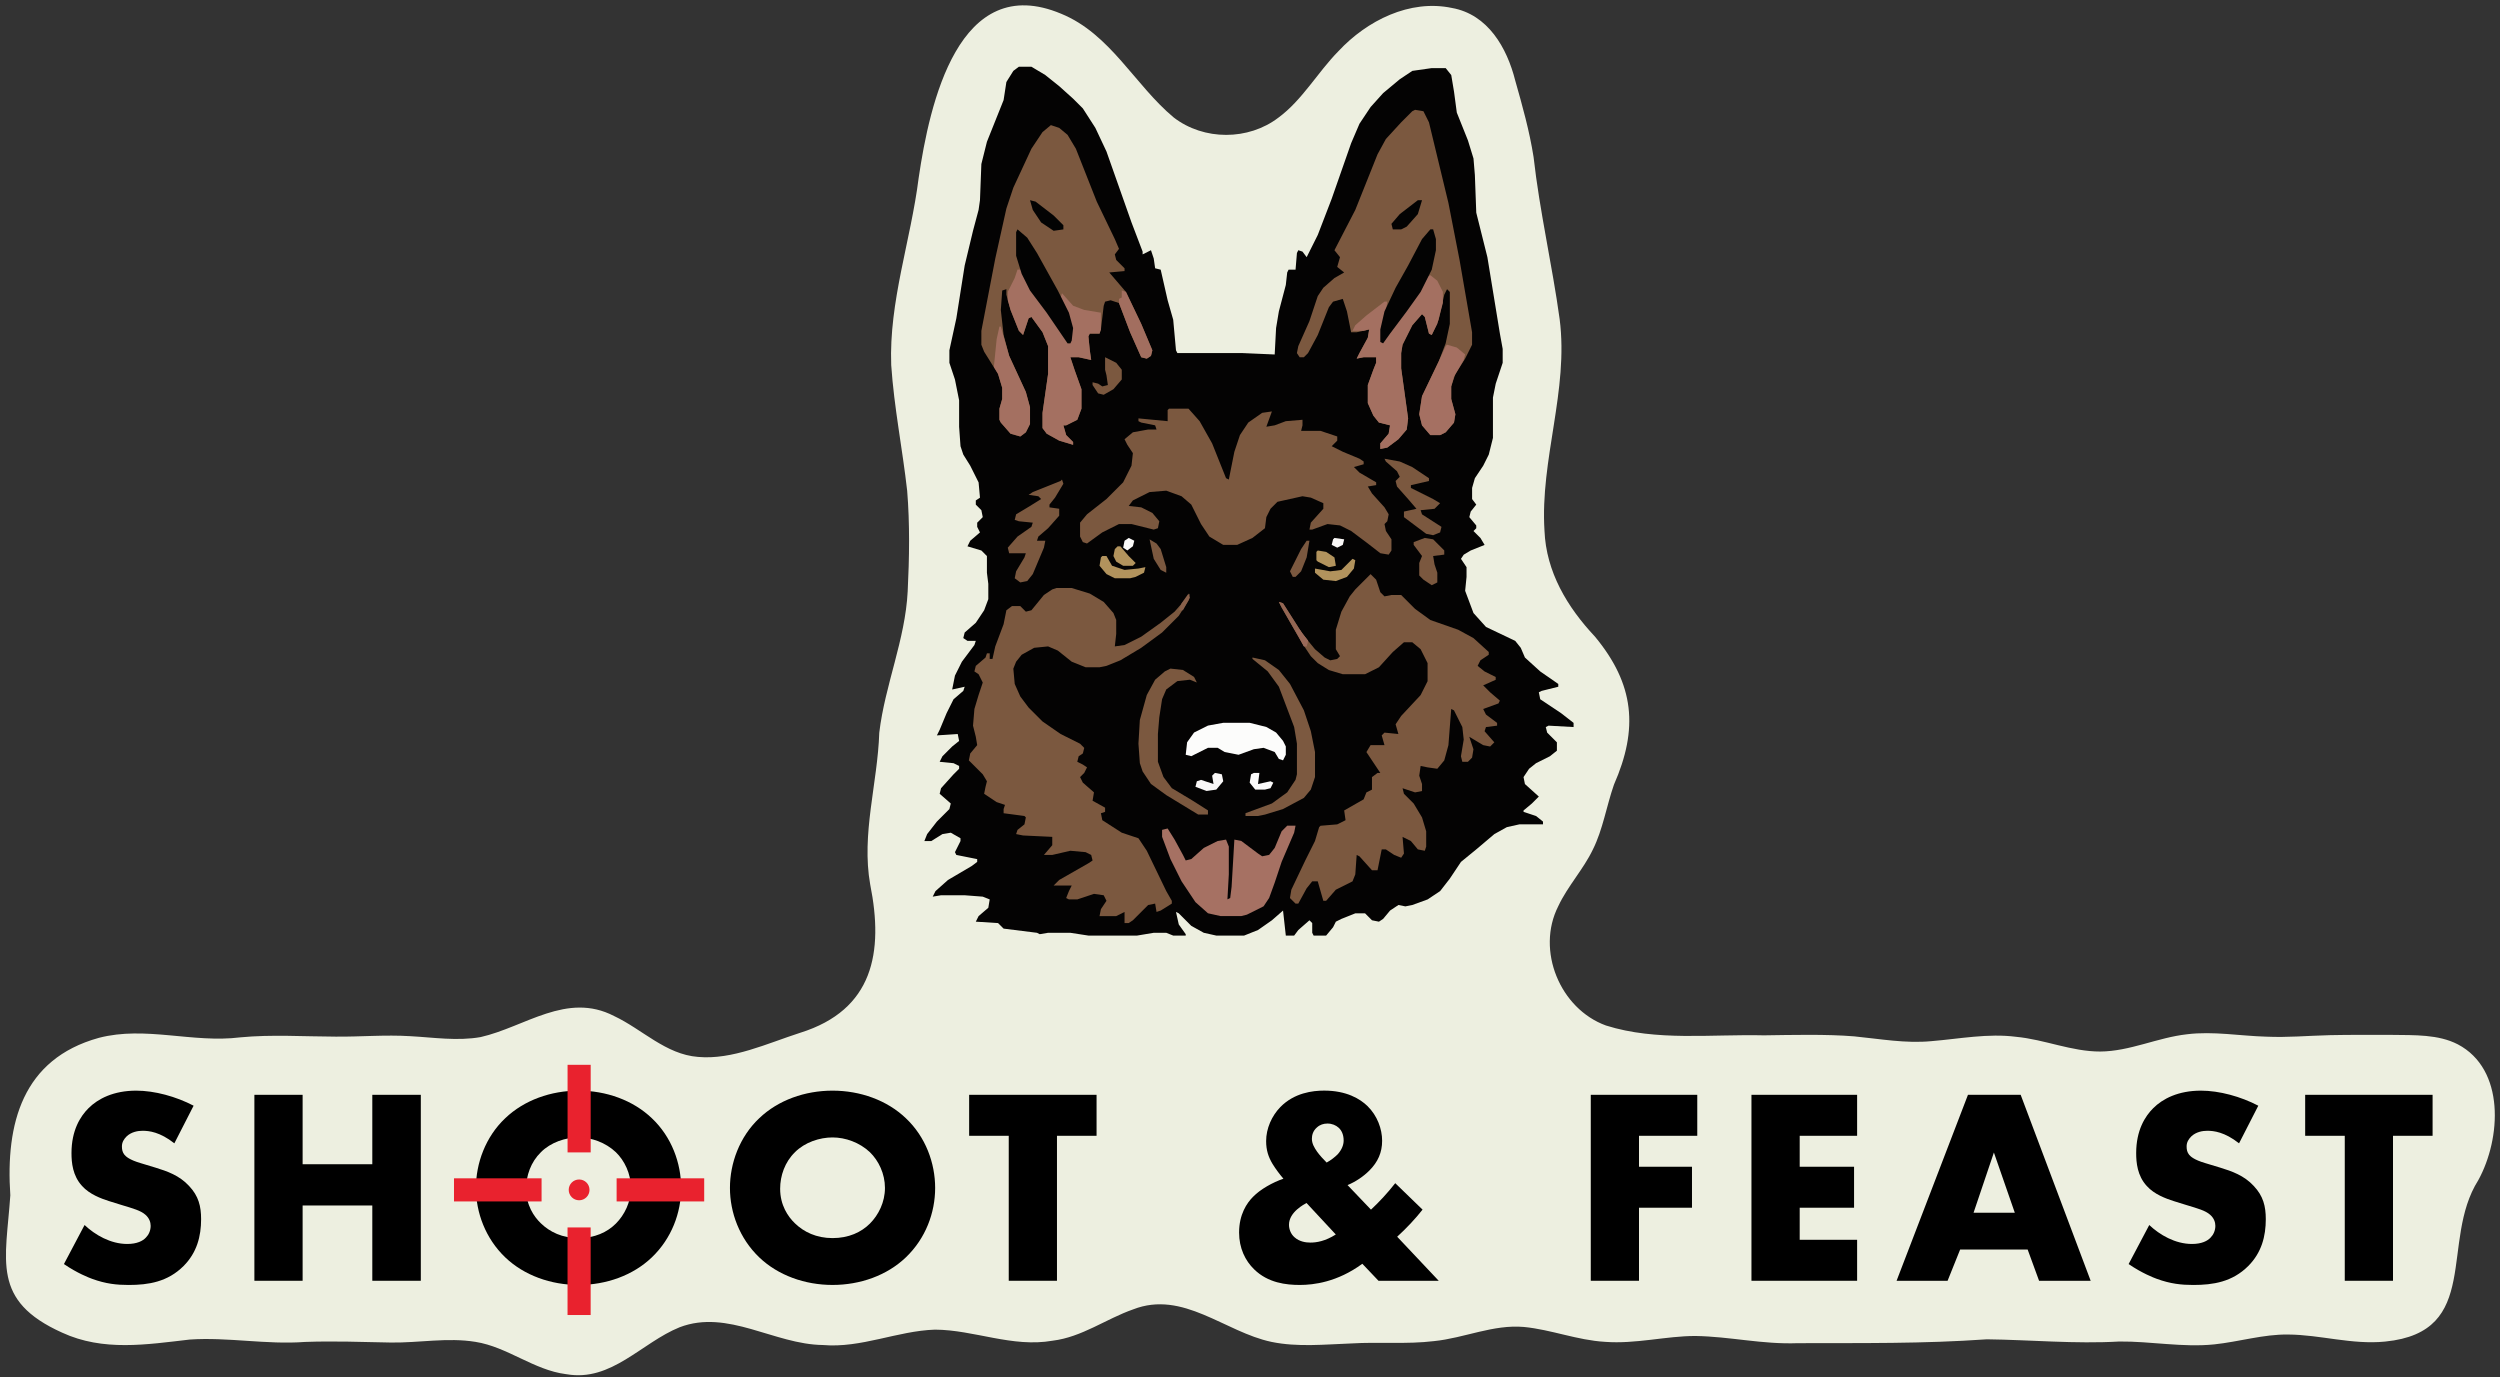
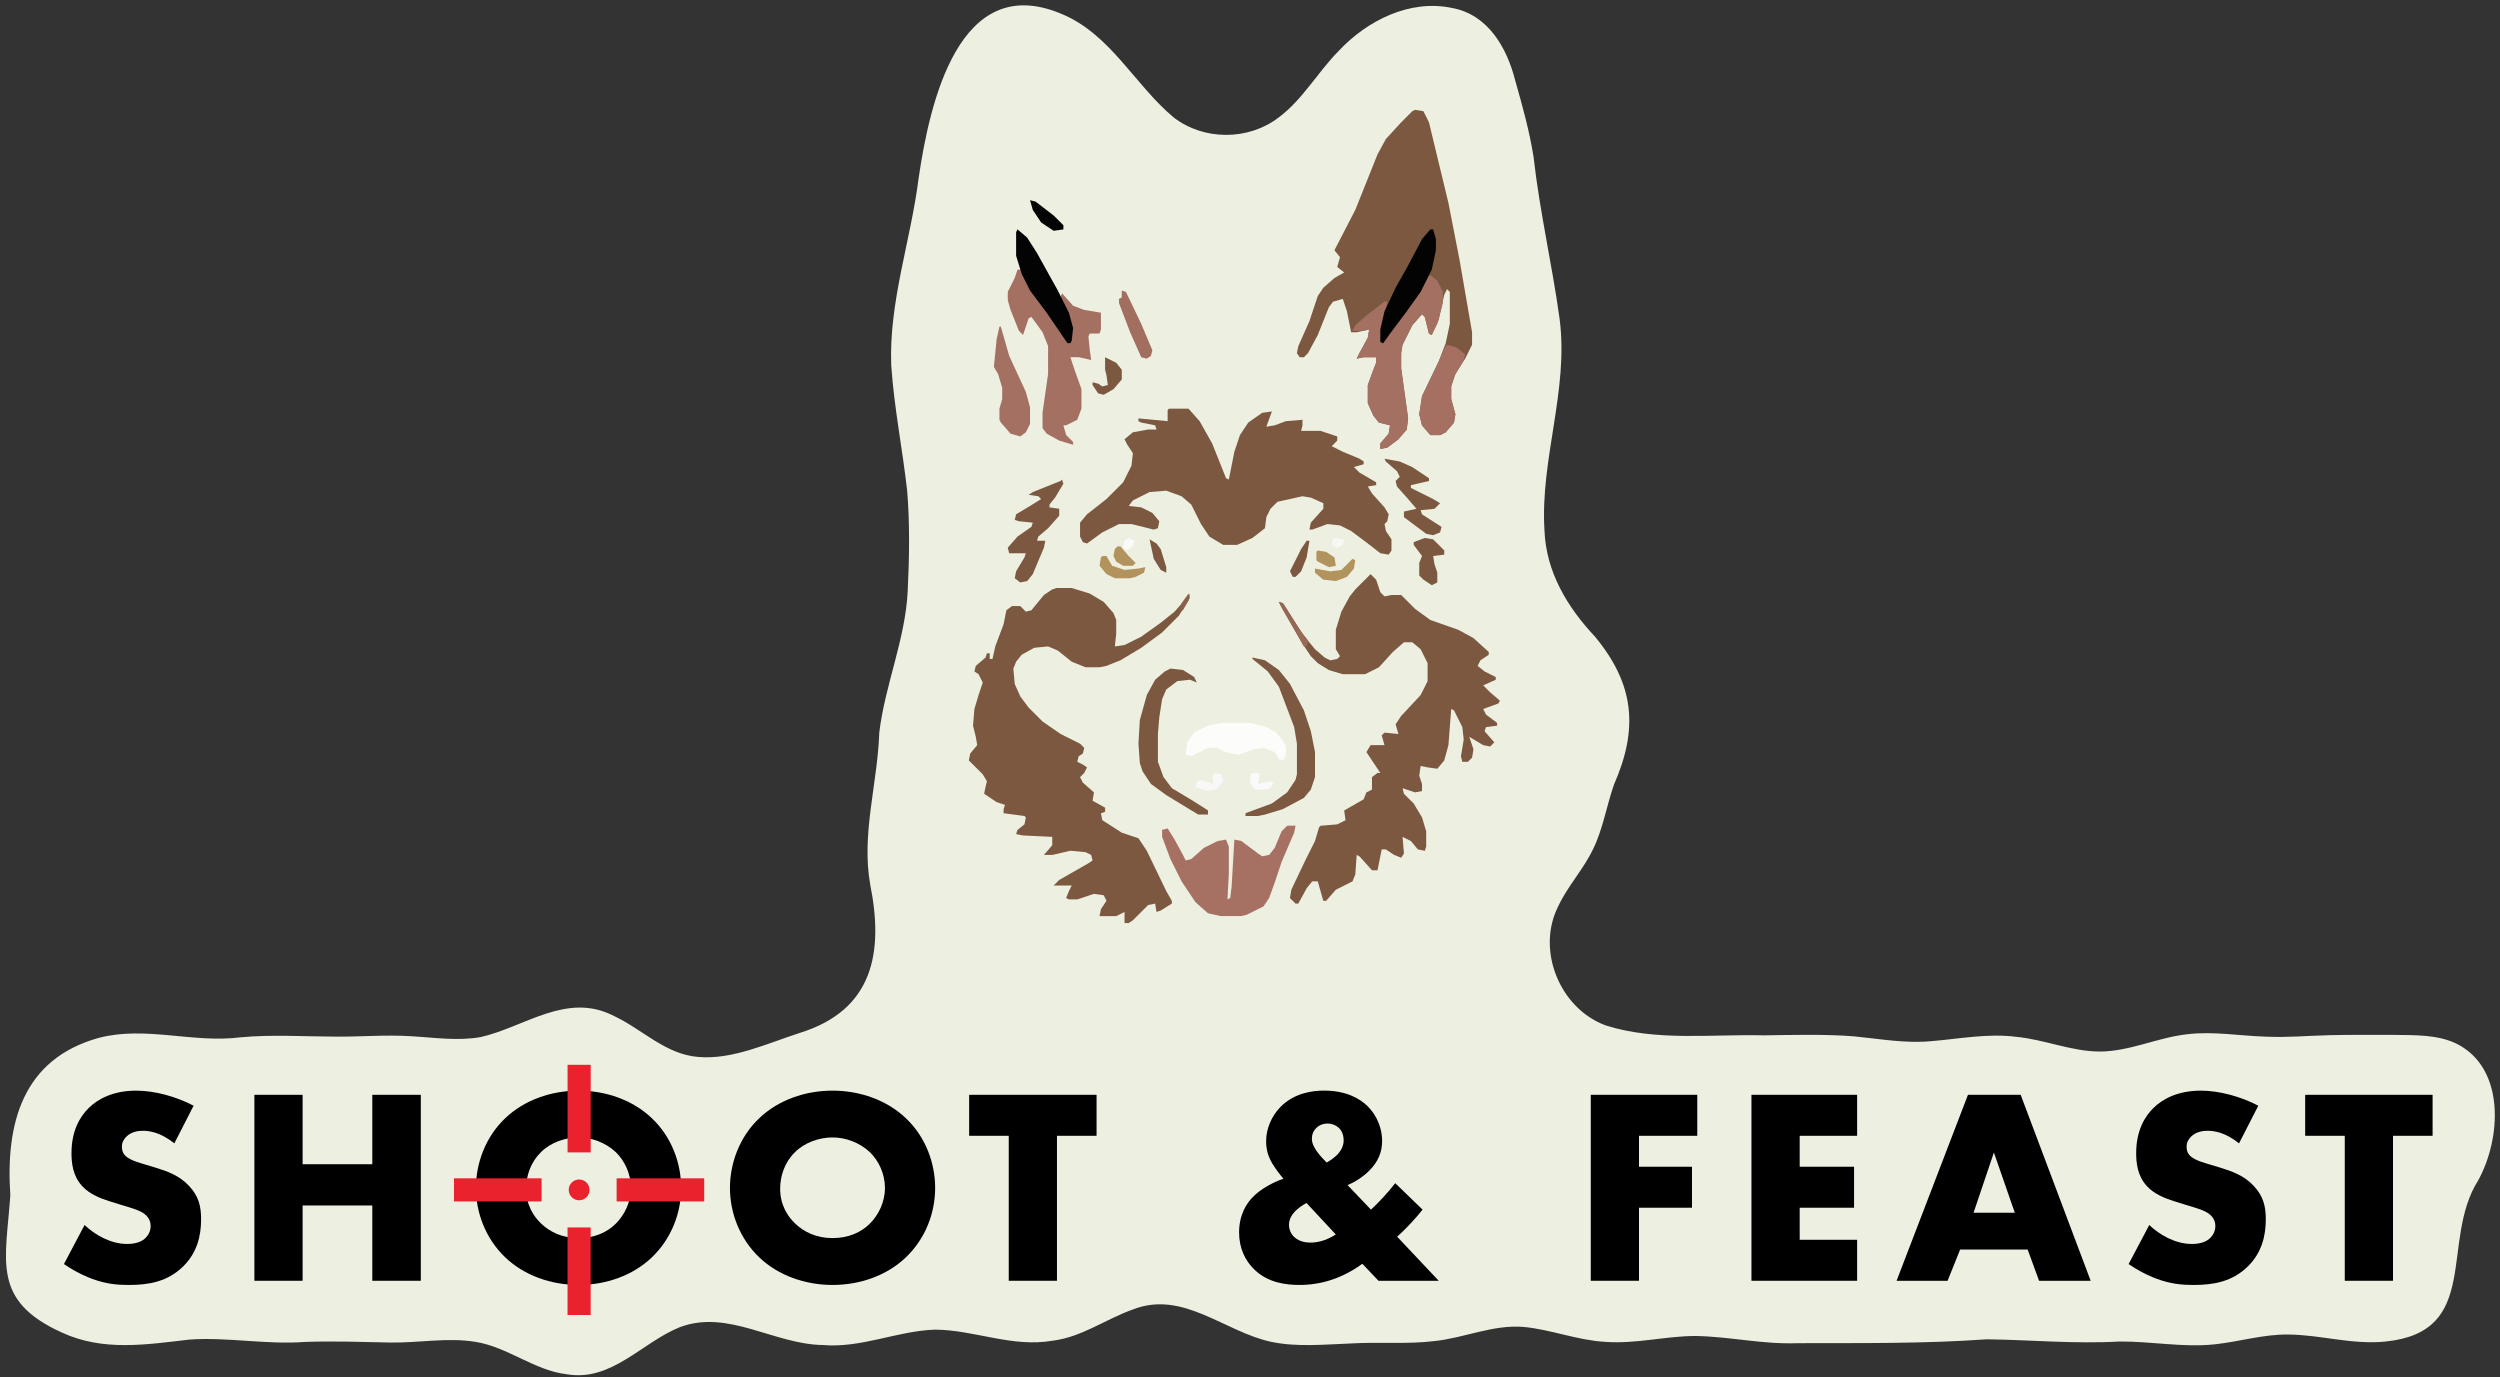
<svg xmlns="http://www.w3.org/2000/svg" width="403" height="222" viewBox="0 0 403 222" fill="none">
  <rect x="0" y="0" width="403" height="222" fill="#333333" stroke="none" />
  <g clip-path="url(#clip0_325_3157)">
    <path d="M91.235 221.513C86.056 220.855 81.788 217.119 76.654 216.31C72.138 215.57 67.578 216.481 63.028 216.417C58.365 216.33 53.869 216.149 49.163 216.32C42.995 216.788 36.701 215.516 30.592 215.935C23.66 216.734 16.654 217.889 10.009 214.819C-1.444 209.66 0.948 203.244 1.664 192.678C0.885 181.142 3.598 170.716 15.938 167.301C23.46 165.343 31.069 168.183 38.718 167.223C43.78 166.736 49.065 167.092 54.098 167.106C58.097 167.145 62.126 166.78 66.141 167.033C69.916 167.238 73.716 167.842 77.472 167.179C84.619 165.557 91.376 159.838 98.99 163.784C103.511 165.908 107.306 169.971 112.524 170.375C118.043 170.877 123.695 168.188 128.995 166.483C140.789 162.79 142.465 153.509 140.278 142.592C138.826 134.417 141.471 126.306 141.739 118.107C142.655 110.415 145.929 103.122 146.319 95.327C146.587 89.954 146.674 84.434 146.236 79.114C145.476 72.347 144.122 65.654 143.664 58.848C143.293 48.603 146.82 38.786 148.087 28.692C149.841 16.742 154.527 -4.737 171.067 2.219C179.003 5.469 182.934 13.717 189.199 18.934C194.051 22.68 201.242 22.676 206.099 18.949C209.928 16.128 212.398 11.661 215.769 8.236C220.354 3.325 227.247 -0.158 234.053 1.284C239.85 2.317 242.924 7.695 244.254 12.981C245.413 17.059 246.553 21.122 247.211 25.306C248.205 34.153 250.207 42.659 251.415 51.438C252.896 62.925 248.249 74.067 248.97 85.53C249.233 92.195 252.648 97.875 257.101 102.615C263.492 110.327 264.13 117.469 260.17 126.486C258.957 129.96 258.387 133.706 256.779 136.926C255.24 140.151 252.702 142.84 251.186 146.09C247.586 153.198 251.464 162.619 258.884 165.313C267.034 167.886 275.959 166.687 284.343 166.897C288.81 166.833 294.452 166.692 298.9 167.062C303.055 167.467 307.167 168.236 311.366 167.832C315.873 167.462 320.457 166.546 325.007 167.135C329.586 167.569 333.937 169.513 338.555 169.508C343.339 169.474 347.816 167.248 352.542 166.726C356.765 166.195 361.116 166.999 365.335 167.111C368.842 167.262 371.692 166.97 375.59 166.868C378.878 166.794 382.259 166.829 385.552 166.824C389.245 166.877 393.035 166.721 396.192 168.344C403.86 172.368 403.193 183.524 399.5 190.247C393.23 200.131 400.133 214.712 384.485 216.261C379.141 216.797 374.031 215.156 368.852 215.126C364.887 215.063 360.906 216.3 356.931 216.715C351.84 217.236 346.735 216.203 341.634 216.252C334.512 216.666 327.389 215.984 320.281 215.896C309.983 216.622 300.127 216.49 289.833 216.52C284.036 216.739 278.897 215.443 273.279 215.36C268.554 215.36 263.682 216.68 258.733 216.305C254.27 216.047 250.056 214.337 245.681 213.908C240.712 213.465 236.05 215.696 231.159 216.188C226.774 216.719 222.244 216.296 217.825 216.564C213.553 216.719 209.173 217.187 204.949 216.31C197.418 214.717 190.705 207.931 182.661 211.073C178.282 212.608 174.389 215.55 169.678 216.12C163.189 217.265 157.046 214.371 150.713 214.337C144.638 214.542 138.816 217.348 132.654 216.817C124.766 216.719 117.332 210.99 109.562 213.952C103.414 216.437 98.557 222.794 91.322 221.523L91.23 221.513H91.235Z" fill="#EDEFE0" />
    <path d="M13.633 197.472C15.294 199.046 17.813 200.527 20.512 200.527C22.085 200.527 23.03 200.034 23.523 199.494C23.971 199.046 24.287 198.368 24.287 197.608C24.287 197.024 24.063 196.352 23.435 195.811C22.67 195.138 21.501 194.822 19.572 194.237L17.55 193.609C16.293 193.204 14.447 192.532 13.233 191.183C11.704 189.521 11.524 187.407 11.524 185.877C11.524 182.194 12.961 179.944 14.266 178.643C15.796 177.113 18.31 175.812 21.954 175.812C24.921 175.812 28.38 176.758 31.21 178.239L28.107 184.304C25.768 182.462 24.019 182.282 22.982 182.282C22.217 182.282 21.184 182.462 20.419 183.178C19.971 183.627 19.654 184.124 19.654 184.796C19.654 185.337 19.742 185.741 20.059 186.145C20.283 186.413 20.824 186.954 22.665 187.495L25.047 188.216C26.938 188.8 28.911 189.473 30.484 191.183C32.014 192.8 32.418 194.461 32.418 196.532C32.418 199.274 31.746 201.925 29.588 204.083C27.025 206.645 23.927 207.137 20.736 207.137C18.846 207.137 17.048 206.957 14.846 206.148C14.354 205.968 12.464 205.247 10.306 203.766L13.633 197.472Z" fill="black" />
    <path d="M48.782 187.675H60.016V176.484H67.835V206.46H60.016V194.324H48.782V206.46H41.007V176.484H48.782V187.675Z" fill="black" />
    <path d="M105.079 202.685C102.025 205.608 97.708 207.133 93.26 207.133C88.813 207.133 84.496 205.603 81.442 202.685C78.251 199.63 76.721 195.45 76.721 191.494C76.721 187.539 78.251 183.271 81.442 180.26C84.496 177.337 88.813 175.812 93.26 175.812C97.708 175.812 102.025 177.342 105.079 180.26C108.27 183.271 109.8 187.495 109.8 191.494C109.8 195.494 108.27 199.63 105.079 202.685ZM87.19 185.741C85.573 187.315 84.808 189.517 84.808 191.626C84.808 194.276 86.065 196.123 87.19 197.199C88.627 198.592 90.649 199.581 93.256 199.581C95.862 199.581 97.884 198.636 99.277 197.243C100.67 195.85 101.703 193.784 101.703 191.49C101.703 189.195 100.67 187.086 99.277 185.736C97.616 184.163 95.321 183.354 93.256 183.354C91.19 183.354 88.808 184.119 87.19 185.736V185.741Z" fill="black" />
    <path d="M146.026 202.685C142.971 205.608 138.655 207.133 134.207 207.133C129.759 207.133 125.443 205.603 122.388 202.685C119.197 199.63 117.668 195.45 117.668 191.494C117.668 187.539 119.197 183.271 122.388 180.26C125.443 177.337 129.759 175.812 134.207 175.812C138.655 175.812 142.971 177.342 146.026 180.26C149.217 183.271 150.746 187.495 150.746 191.494C150.746 195.494 149.217 199.63 146.026 202.685ZM128.142 185.741C126.524 187.315 125.76 189.517 125.76 191.626C125.76 194.276 127.017 196.123 128.142 197.199C129.579 198.592 131.601 199.581 134.207 199.581C136.813 199.581 138.835 198.636 140.229 197.243C141.622 195.85 142.655 193.784 142.655 191.49C142.655 189.195 141.622 187.086 140.229 185.736C138.567 184.163 136.273 183.354 134.207 183.354C132.142 183.354 129.759 184.119 128.142 185.736V185.741Z" fill="black" />
    <path d="M170.384 183.09V206.46H162.609V183.09H156.227V176.484H176.766V183.09H170.384Z" fill="black" />
    <path d="M229.312 194.999C228.099 196.529 226.75 197.966 225.225 199.359L231.923 206.462H222.214L219.608 203.719C215.564 206.686 211.745 207.134 209.538 207.134C207.331 207.134 204.413 206.818 202.167 204.616C200.73 203.222 199.741 201.201 199.741 198.682C199.741 195.759 200.998 193.918 201.987 192.929C203.156 191.716 205.178 190.59 206.888 190.006C206.303 189.333 205.631 188.432 205.134 187.623C204.462 186.498 204.101 185.421 204.101 183.936C204.101 181.914 205.002 179.892 206.396 178.455C208.642 176.16 211.608 175.805 213.45 175.805C217.089 175.805 219.247 177.154 220.416 178.275C222.034 179.848 222.799 182.006 222.799 183.892C222.799 185.777 222.126 187.307 220.733 188.7C219.788 189.645 218.531 190.498 217.226 191.038L221.001 194.994C222.307 193.781 223.651 192.344 224.913 190.727L229.317 194.994L229.312 194.999ZM210.615 193.922C210.298 194.103 207.784 195.36 207.784 197.43C207.784 198.102 208.052 198.911 208.681 199.452C209.489 200.173 210.522 200.304 211.243 200.304C212.232 200.304 213.625 200.08 215.33 198.999L210.61 193.922H210.615ZM212.281 185.606C212.729 186.235 213.357 186.907 213.854 187.404C214.527 187.044 215.204 186.508 215.652 186.055C216.324 185.29 216.597 184.525 216.597 183.853C216.597 182.864 216.237 182.191 215.788 181.787C215.34 181.383 214.712 181.115 213.991 181.115C213.362 181.115 212.778 181.295 212.286 181.743C211.613 182.328 211.477 183.049 211.477 183.585C211.477 184.35 211.881 185.022 212.286 185.606H212.281Z" fill="black" />
    <path d="M273.6 183.09H264.207V188.079H272.748V194.685H264.207V206.46H256.432V176.484H273.6V183.09Z" fill="black" />
    <path d="M299.367 183.09H290.111V188.079H298.875V194.685H290.111V199.854H299.367V206.46H282.335V176.484H299.367V183.09Z" fill="black" />
    <path d="M326.853 201.427H315.974L313.952 206.46H305.729L317.236 176.484H325.732L337.015 206.46H328.699L326.858 201.427H326.853ZM324.787 195.494L321.416 185.784L318.137 195.494H324.787Z" fill="black" />
    <path d="M346.461 197.472C348.122 199.046 350.641 200.527 353.34 200.527C354.914 200.527 355.859 200.034 356.351 199.494C356.799 199.046 357.116 198.368 357.116 197.608C357.116 197.024 356.891 196.352 356.263 195.811C355.498 195.138 354.329 194.822 352.4 194.237L350.378 193.609C349.121 193.204 347.275 192.532 346.062 191.183C344.532 189.521 344.352 187.407 344.352 185.877C344.352 182.194 345.789 179.944 347.094 178.643C348.624 177.113 351.138 175.812 354.782 175.812C357.749 175.812 361.208 176.758 364.038 178.239L360.935 184.304C358.596 182.462 356.848 182.282 355.81 182.282C355.045 182.282 354.012 182.462 353.247 183.178C352.799 183.627 352.483 184.124 352.483 184.796C352.483 185.337 352.57 185.741 352.887 186.145C353.111 186.413 353.652 186.954 355.493 187.495L357.876 188.216C359.766 188.8 361.739 189.473 363.312 191.183C364.842 192.8 365.246 194.461 365.246 196.532C365.246 199.274 364.574 201.925 362.416 204.083C359.853 206.645 356.755 207.137 353.564 207.137C351.674 207.137 349.876 206.957 347.674 206.148C347.182 205.968 345.292 205.247 343.134 203.766L346.461 197.472Z" fill="black" />
    <path d="M385.751 183.09V206.46H377.976V183.09H371.594V176.484H392.133V183.09H385.751Z" fill="black" />
    <path d="M113.517 189.945H99.399V193.672H113.517V189.945Z" fill="#E9222E" />
    <path d="M87.302 189.945H73.184V193.672H87.302V189.945Z" fill="#E9222E" />
    <path d="M95.214 211.981V197.863H91.487V211.981H95.214Z" fill="#E9222E" />
    <path d="M95.219 185.767V171.648H91.492V185.767H95.219Z" fill="#E9222E" />
    <path d="M93.353 193.485C94.279 193.485 95.029 192.734 95.029 191.809C95.029 190.883 94.279 190.133 93.353 190.133C92.428 190.133 91.677 190.883 91.677 191.809C91.677 192.734 92.428 193.485 93.353 193.485Z" fill="#E9222E" />
-     <path d="M164.246 10.754H166.263L168.504 12.098L170.745 13.891L172.986 15.908L174.555 17.477L176.572 20.614L178.364 24.424L182.398 35.853L184.191 40.559V41.007L185.536 40.335L185.984 41.679L186.208 43.248L187.104 43.472L188.225 48.402L189.121 51.54L189.569 56.47L189.793 56.918H200.326L205.48 57.142L205.704 52.884L206.153 50.195L207.273 45.937L207.497 43.92L207.721 43.472H208.842L209.066 40.783L209.29 40.335L209.962 40.559L210.634 41.455L212.427 37.87L214.668 32.043L217.806 23.079L219.15 19.942L220.943 17.253L222.96 15.012L225.649 12.771L227.666 11.426L230.803 10.978H233.044L233.941 12.098L234.389 14.788L234.837 18.149L236.63 22.631L237.526 25.544L237.75 28.233L237.974 34.284L239.767 41.455L241.784 53.781L242.232 56.246V58.487L241.112 61.848L240.663 64.089V70.588L239.991 73.277L239.095 75.07L237.75 77.087L237.302 78.655V80.448L237.974 81.344L237.078 82.465L236.854 83.361L237.974 84.706V85.154L237.526 85.602L238.647 86.723L239.319 87.843L237.078 88.74L235.957 89.412L235.509 90.084L236.406 91.429V92.998L236.182 95.239L237.526 98.824L239.543 101.065L244.249 103.306L245.145 104.427L245.818 105.995L248.283 108.236L251.196 110.253V110.701L248.507 111.374L248.059 111.598L248.283 112.718L251.644 114.959L253.661 116.528V117.2L249.627 116.976L249.179 117.2L249.403 118.096L250.972 119.665V121.01L249.851 121.906L247.61 123.027L246.49 123.923L245.594 125.268L245.818 126.388L248.059 128.405L246.938 129.525L245.594 130.646V130.87L247.61 131.542L248.731 132.439V132.887H244.921L242.904 133.335L240.888 134.456L237.974 136.921L235.509 138.938L233.716 141.627L232.148 143.644L230.131 144.988L227.666 145.885L226.545 146.109L225.425 145.885L224.08 146.781L222.96 148.125L222.288 148.574L221.167 148.35L220.047 147.229H218.478L216.237 148.125L215.34 148.574L214.892 149.47L213.772 150.815H211.755L211.531 150.366V148.798L211.083 148.35L209.29 149.918L208.618 150.815H207.273L206.825 146.781L205.032 148.35L202.791 149.918L200.55 150.815H196.068L194.051 150.366L192.034 149.246L190.018 147.229L189.569 147.005L190.018 149.022L191.138 150.591V150.815H189.121L188.001 150.366H185.984L183.295 150.815H175.451L172.538 150.366H168.952L167.608 150.591L167.16 150.366L161.781 149.694L160.885 148.798L157.299 148.574L157.748 147.677L159.316 146.333L159.54 144.988L158.42 144.54L155.507 144.316H151.697L150.352 144.54L150.801 143.644L152.817 141.851L156.627 139.61L157.523 138.938V138.489L154.162 137.817L153.938 137.369L154.834 135.576V135.128L153.266 134.231L151.921 134.456L150.128 135.576H149.008L149.456 134.456L151.025 132.439L153.041 130.422L153.266 129.525L151.473 127.957L151.697 127.06L153.714 124.819L154.61 123.923V123.475L153.714 123.027L151.473 122.802L151.921 121.906L153.49 120.337L154.61 119.441L154.386 118.321L151.025 118.545L151.473 117.648L152.593 114.959L153.714 112.718L155.282 111.374L155.507 110.701L153.49 111.149L153.938 108.908L155.058 106.668L157.075 103.978L157.299 103.306H155.955L155.282 102.858L155.507 101.961L157.299 100.393L158.644 98.376L159.316 96.583V94.118L159.092 92.325V89.636L158.196 88.74L155.955 88.067L156.403 87.171L157.972 85.826L157.523 84.93V84.258L158.42 83.361L158.196 82.241L157.299 81.344V80.672L157.972 80.224L157.748 77.759L156.403 75.07L155.282 73.277L154.834 71.932L154.61 68.795V64.537L153.938 61.176L153.041 58.487V56.47L154.162 51.316L155.507 42.8L156.851 37.197L157.748 33.836L157.972 32.267L158.196 26.441L159.092 22.855L161.781 16.132L162.229 13.219L163.35 11.426L164.246 10.754Z" fill="#040303" />
    <path d="M170.297 94.789H172.762L175.675 95.685L177.916 97.03L179.485 98.823L179.933 99.943V102.184L179.709 104.201L181.277 103.977L183.967 102.632L187.104 100.391L189.345 98.599L190.914 96.806L191.81 95.685L191.586 96.806L190.017 99.271L187.328 101.96L183.967 104.425L180.605 106.442L178.364 107.339L177.244 107.563H175.003L172.762 106.666L170.521 104.873L168.952 104.201L166.711 104.425L164.694 105.546L163.798 106.666L163.35 107.787L163.574 110.252L164.47 112.269L165.815 114.061L168.056 116.302L170.969 118.319L174.106 119.888L174.779 120.56L174.555 121.457L173.882 121.905L173.658 122.801L174.555 123.249L175.227 123.698L174.779 124.594L174.106 125.266L174.555 126.163L176.347 127.731L176.123 129.076L178.14 130.196V130.869L177.468 131.093L177.692 132.213L180.829 134.23L183.518 135.127L184.863 137.143L188 143.642L188.897 145.211V145.659L187.104 146.78L186.432 147.004L186.208 145.659L185.087 145.883L182.622 148.348L181.95 148.796H181.277V147.004L179.933 147.676H177.244L177.468 146.556L178.364 145.211L177.916 144.315L176.347 144.09L173.658 144.987H172.314L171.865 144.763L172.314 143.642L172.762 142.746H169.849L170.745 141.849L175.451 139.16L176.123 138.712L175.899 137.816L175.003 137.368L172.538 137.143L169.624 137.816H168.28L169.624 136.247V134.902L164.918 134.678L163.798 134.454L164.022 133.782L165.143 132.886L165.367 131.765L165.143 131.541L161.781 131.093V130.421L162.005 129.748L160.661 129.3L158.644 127.955L158.868 126.835L159.092 125.939L158.42 124.818L156.179 122.577L156.403 121.457L157.523 120.112L157.299 118.767L156.851 116.975L157.075 114.286L157.747 112.045L158.42 110.028L157.747 108.683L157.075 108.235L157.299 107.339L158.868 105.994L159.092 105.322H159.54V106.218H159.988L160.436 104.201L161.781 100.616L162.229 98.375L163.126 97.702H164.47L165.367 98.599L166.263 98.375L168.28 95.909L169.624 95.013L170.297 94.789Z" fill="#7B583F" />
    <path d="M228.109 17.703L229.453 17.927L230.35 19.72L233.487 32.718L235.28 41.906L237.297 53.559V55.575L236.176 57.816L234.608 60.282L233.935 62.298V64.315L234.608 66.78L234.384 68.125L233.039 69.694L232.143 70.142H230.574L229.229 68.573L228.781 66.78L229.229 63.867L231.919 58.265L233.039 55.351L233.711 52.214V47.06L233.263 46.612L232.815 47.508L231.919 51.542L230.798 54.007L230.35 53.783L229.678 51.094L229.229 50.645L227.661 52.438L226.092 55.575L225.868 56.92V59.385L226.988 67.453L226.764 69.246L225.42 70.814L223.627 72.159L222.506 72.383V71.486L223.851 69.918L224.075 68.573L222.282 68.125L221.386 67.004L220.49 64.988V62.074L221.386 59.609L221.834 58.489V57.592H219.817L218.697 57.816L219.145 56.92L220.49 54.455L220.714 53.111L218.697 53.559H217.8L217.128 50.197L216.456 48.18L214.887 48.629L214.215 49.525L212.422 54.007L210.853 56.92L210.181 57.592H209.509L209.061 56.92L209.285 55.8L211.078 51.766L212.422 47.732L213.318 46.388L215.111 44.819L216.68 43.922L215.559 43.026L216.008 41.457L215.111 40.337L218.473 33.838L222.058 24.874L223.403 22.409L225.868 19.72L227.661 17.927L228.109 17.703Z" fill="#7B583F" />
-     <path d="M169.401 20.168L170.745 20.616L172.09 21.737L173.434 23.978L176.796 32.493L179.709 38.544L180.381 40.113L179.709 41.009L179.933 41.905L181.278 43.25V43.698L178.813 43.922L181.502 47.06L183.967 52.214L185.76 56.472L185.536 57.368L184.863 57.816L183.967 57.592L182.174 53.558L180.381 48.852L179.037 48.404L178.14 48.628L177.916 49.301L177.468 53.11L177.244 53.782H175.675L175.451 54.231L175.675 56.472L175.899 58.04L173.882 57.592H172.538L173.21 59.609L174.331 62.746V65.884L173.658 67.677L171.866 68.573H171.417L171.866 70.142L172.986 71.262V71.71L170.745 71.038L168.728 69.918L168.056 69.021V66.556L168.952 60.281V55.799L168.056 53.558L166.263 51.093L165.815 51.318L164.919 54.007L164.246 53.334L162.902 49.973L162.229 47.508V46.611L161.557 46.836L161.333 49.973L161.781 54.007L162.678 57.368L165.367 63.195L166.039 65.66V68.349L165.367 69.693L164.47 70.366L162.902 69.918L161.333 68.125L161.109 67.677V65.884L161.557 64.315V62.522L160.885 60.281L158.644 56.696L158.196 55.575V53.334L160.437 41.681L162.229 33.614L163.35 30.252L166.263 23.978L168.056 21.288L169.401 20.168Z" fill="#7B583F" />
    <path d="M220.938 92.551L221.834 93.447L222.507 95.464L223.179 96.136L224.299 95.912H225.868L228.109 98.153L230.574 99.946L235.056 101.515L237.521 102.859L239.986 105.1V105.548L238.642 106.445L238.193 107.341L239.314 108.238L241.107 109.134V109.582L239.09 110.479L240.21 111.599L241.779 112.944L241.555 113.392L239.09 114.288L239.538 115.185L241.331 116.529V116.977L239.538 117.201L239.314 117.874L240.883 119.667L240.21 120.339L239.09 120.115L236.849 118.77L237.521 120.787L237.297 122.132L236.625 122.804H235.728L235.504 121.908L235.952 119.218L235.728 117.201L234.384 114.512L233.936 114.288L233.487 120.115L232.815 122.58L231.695 123.924L230.126 123.7L229.005 123.476L228.781 125.045L229.23 126.389V127.51L228.109 127.734L226.092 127.062L226.316 127.958L227.885 129.527L229.23 131.768L229.902 134.009V136.474L229.678 137.146L228.557 136.922L227.437 135.577L226.092 134.905L226.316 137.594L225.868 138.267L224.748 137.818L223.403 136.922H222.731L222.058 140.283H221.162L219.145 138.042L218.697 137.818L218.473 140.956L218.025 142.076L215.336 143.421L213.767 145.214H213.319L212.422 142.076H211.526L210.629 143.197L209.285 145.662H208.837L207.94 144.765L208.164 143.421L210.405 138.715L211.974 135.577L212.646 133.336L212.87 133.112L215.56 132.888L216.904 132.216L216.68 130.647L219.817 128.855L220.266 127.734L221.162 127.286V125.269L222.058 124.597H222.507L220.266 121.235L220.938 120.115H223.179L222.731 118.546L223.179 118.098L225.42 118.322L224.972 116.753L225.868 115.409L229.005 112.047L230.126 109.806V106.893L229.005 104.652L227.661 103.532H226.316L224.524 105.1L222.283 107.565L220.042 108.686H216.456L214.215 108.013L212.422 106.893L211.302 105.773L209.957 103.756L206.596 97.929L206.148 97.033L206.82 97.257L209.957 102.187L211.974 104.652L213.543 105.997L214.439 106.445L215.56 106.221L216.008 105.773L215.336 104.652V101.515L216.232 98.601L217.577 96.136L218.473 95.016L219.593 93.895L220.938 92.551Z" fill="#7B583F" />
    <path d="M188.449 65.875H191.586L193.379 67.892L195.396 71.477L197.637 77.08L198.085 77.304L198.981 72.822L199.878 70.133L201.222 68.116L203.463 66.547L205.032 66.323L204.135 68.788L205.48 68.564L207.273 67.892L209.962 67.668V68.564L209.738 69.461H212.875L215.564 70.357V71.029L214.668 71.926L216.461 72.822L219.15 73.942L219.822 74.391V74.839L218.253 75.287L219.15 76.183L221.839 77.752V78.2L220.494 78.424L221.167 79.545L223.184 81.786L223.856 82.906L223.632 84.027L223.184 84.475L223.408 85.596L224.304 86.94V88.733L223.856 89.405L222.511 89.181L220.494 87.612L217.805 85.596L216.013 84.699L213.996 84.475L211.531 85.371H211.082L211.306 84.251L213.323 82.01V81.114L211.306 80.217L209.962 79.993L205.928 80.889L204.808 82.01L204.135 83.355L203.911 85.147L201.894 86.716L199.429 87.837H197.188L194.947 86.492L193.603 84.475L192.034 81.338L190.465 79.993L188 79.097L185.311 79.321L182.622 80.665L181.95 81.562L183.967 81.786L185.759 82.682L186.88 84.027L186.656 85.147L185.984 85.371L182.398 84.475H180.381L177.692 85.82L175.227 87.612L174.555 87.388L174.106 86.492V84.251L175.227 82.906L178.364 80.441L181.053 77.752L182.398 75.063L182.622 73.046L181.726 71.701L181.277 70.805L182.622 69.685L185.087 69.237H186.432L186.208 68.564L183.967 68.116L183.518 67.892V67.444L188.224 67.892V66.099L188.449 65.875Z" fill="#7B583F" />
    <path d="M207.497 133.102H208.842L208.618 134.222L206.601 138.928L205.48 142.29L204.584 144.755L203.687 146.099L200.998 147.444L200.102 147.668H196.74L194.724 147.22L192.707 145.427L190.466 142.065L188.673 138.48L187.328 134.894V133.774L188.225 133.55L189.345 135.343L190.69 137.808L191.138 138.704L192.034 138.48L194.051 136.687L196.292 135.567L197.637 135.343L198.085 136.463V140.945L197.861 144.979L198.309 144.755L198.533 142.962L198.981 135.343L200.102 135.567L202.791 137.583L203.463 138.032L204.584 137.808L205.48 136.687L206.601 133.998L207.497 133.102Z" fill="#A67163" />
    <path d="M164.022 43.461H164.694L165.59 45.702L167.607 48.615L170.072 51.977L171.865 54.666L172.089 55.338H172.538L172.762 52.873L171.865 49.736L170.969 47.943L171.193 47.271L172.986 49.288L174.778 49.96L177.468 50.408V53.097L177.244 53.769H175.675L175.451 54.218L175.675 56.459L175.899 58.027L173.882 57.579H172.538L173.21 59.596L174.33 62.733V65.871L173.658 67.663L171.865 68.56H171.417L171.865 70.129L172.986 71.249V71.697L170.745 71.025L168.728 69.904L168.056 69.008V66.543L168.952 60.268V55.786L168.056 53.545L166.263 51.08L165.815 51.304L164.918 53.993L164.246 53.321L162.901 49.96L162.453 48.391V47.047L163.574 44.806L164.022 43.461Z" fill="#A47061" />
    <path d="M230.574 44.359L231.694 45.256L232.591 47.048V48.841L231.694 52.203L230.798 53.996L230.35 53.772L229.677 51.082L229.229 50.634L227.661 52.427L226.092 55.564L225.868 56.909V59.374L226.988 67.441L226.764 69.234L225.42 70.803L223.627 72.147L222.506 72.371V71.475L223.851 69.906L224.075 68.562L222.282 68.114L221.386 66.993L220.489 64.976V62.063L221.386 59.598L221.834 58.477V57.581H219.817L218.697 57.805L219.145 56.909L220.489 54.444L220.714 53.099L219.817 53.323H218.024L218.473 52.427L220.265 50.858L223.179 48.617H223.627L223.403 50.186L222.73 53.099V55.116L223.627 54.22L225.868 51.082L228.557 47.497L230.126 44.584L230.574 44.359Z" fill="#A47061" />
    <path d="M188.673 107.777L190.689 108.001L192.482 109.122L192.93 110.018L191.81 109.57L189.793 109.794L188 111.139L187.328 112.707L186.88 115.621L186.656 118.31V122.792L187.552 125.257L188.897 127.05L192.258 129.067L194.723 130.635V131.308H193.155L188 128.17L185.535 126.377L184.191 124.361L183.742 123.016L183.518 119.879L183.742 116.069L184.863 112.035L186.208 109.57L187.776 108.226L188.673 107.777Z" fill="#7B583F" />
    <path d="M201.894 105.988L203.911 106.436L206.152 108.005L207.945 110.246L210.186 114.504L211.307 117.865L211.979 121.227V125.261L211.307 127.278L210.186 128.622L206.825 130.415L203.911 131.311L202.791 131.535H200.774V131.087L205.032 129.518L207.497 127.726L208.841 125.709L209.066 124.812V119.882L208.617 117.193L206.152 110.694L204.36 108.229L201.894 106.212V105.988Z" fill="#7C5940" />
    <path d="M197.189 116.516H201.447L204.136 117.188L205.705 118.084L206.825 119.429L207.273 120.325V121.67L206.825 122.566L206.153 122.342L205.481 121.222L203.688 120.549L202.119 120.773L199.654 121.67L197.413 121.222L196.293 120.549H194.724L192.035 121.894L191.138 121.67L191.362 119.653L192.483 118.084L194.724 116.964L197.189 116.516Z" fill="#FCFCFB" />
    <path d="M233.263 55.57L234.832 56.019L236.177 57.139L235.952 58.035L234.384 60.724L233.936 62.293V64.31L234.608 66.775L234.384 68.12L233.039 69.688L232.143 70.137H230.574L229.229 68.568L228.781 66.775L229.229 63.862L231.919 58.26L233.039 55.794L233.263 55.57Z" fill="#A57062" />
    <path d="M164.022 36.973L165.591 38.317L167.159 40.782L170.521 46.833L172.314 50.419L172.986 52.884L172.762 54.9L172.538 55.349H172.09L168.728 50.419L166.039 46.833L164.694 44.144L163.798 41.23V37.421L164.022 36.973Z" fill="#030303" />
    <path d="M171.193 77.305L171.417 77.977L170.072 80.218L169.176 81.338V81.787L170.745 82.011V83.131L168.952 85.148L167.383 86.493L167.159 87.165H168.504L168.28 88.285L166.487 92.543L165.59 93.664L164.47 93.888L163.574 93.216L163.798 92.095L165.142 89.854L165.366 89.182H162.677L162.453 88.285L164.022 86.493L166.263 84.924L166.487 84.252L164.246 84.028L163.574 83.803L163.798 82.907L166.039 81.562L167.831 80.442L167.383 79.994L165.815 79.77L166.487 79.322L170.969 77.529L171.193 77.305Z" fill="#7B583F" />
    <path d="M230.574 36.973H231.022L231.47 38.541V40.334L230.798 43.471L229.005 47.057L226.764 50.194L224.075 53.78L222.954 55.349L222.506 55.124V53.108L223.179 50.194L224.971 46.385L226.988 42.799L229.229 38.541L230.574 36.973Z" fill="#030303" />
    <path d="M161.109 52.652H161.333L162.678 57.358L165.367 63.185L166.039 65.65V68.339L165.367 69.684L164.47 70.356L162.902 69.908L161.333 68.115L161.109 67.667V65.874L161.557 64.305V62.513L160.885 60.272L160.212 59.151L160.661 54.669L161.109 52.652Z" fill="#A47061" />
    <path d="M223.179 73.949L225.644 74.397L227.661 75.294L230.35 77.087V77.535L227.437 78.207V78.655L231.022 80.448L232.143 81.12L231.246 82.017L229.005 82.241L229.229 82.913L232.367 84.93L232.143 85.826L231.022 86.275L229.902 86.05L226.316 83.361V82.465L228.333 82.017L226.988 80.448L225.196 78.431L224.971 77.535L225.644 76.862L225.196 75.966L223.403 74.397L223.179 73.949Z" fill="#7B583F" />
    <path d="M180.83 46.832L181.502 47.056L183.967 52.21L185.76 56.468L185.536 57.365L184.863 57.813L183.967 57.589L182.174 53.555L180.381 48.849V48.177L180.83 47.953V46.832Z" fill="#A26E5F" />
    <path d="M229.678 86.715L231.022 86.939L232.815 88.732V89.404L231.022 89.628L231.246 90.973L231.695 92.317V93.886L230.798 94.334L229.454 93.438L228.781 92.766V90.749L229.23 89.628L227.885 87.835V87.387L229.678 86.715Z" fill="#7B583F" />
    <path d="M178.14 57.586L179.933 58.482L180.829 59.603V61.172L179.485 62.74L177.916 63.637L177.02 63.413L176.123 62.068V61.62L177.02 61.844L177.692 62.292L178.588 62.068L178.364 60.499L178.14 59.603V57.586Z" fill="#7B583F" />
    <path d="M166.039 32.273L166.936 32.498L169.849 34.739L171.418 36.307V36.98L169.849 37.204L167.832 35.859L166.487 33.842L166.039 32.273Z" fill="#030303" />
    <path d="M177.692 89.629H178.364L179.261 91.198L181.278 91.87L183.519 91.646L184.639 91.422L184.415 92.318L183.07 92.99L182.174 93.215H179.709L178.364 92.542L177.244 91.198L177.468 89.853L177.692 89.629Z" fill="#B2935D" />
-     <path d="M228.557 32.273H229.23L228.557 34.514L226.765 36.531L225.868 36.98H224.524L224.299 36.083L225.644 34.514L228.557 32.273Z" fill="#030303" />
    <path d="M218.024 90.082L218.473 90.306L218.248 91.651L217.128 92.995L215.335 93.668L213.318 93.444L211.974 92.323V91.651L214.439 92.099L216.232 91.875L217.352 90.754L218.024 90.082Z" fill="#B2935D" />
    <path d="M210.634 87.164H211.082L210.634 89.853L209.738 92.094L208.841 92.991H208.393L207.945 92.094L209.738 88.509L210.634 87.164Z" fill="#7B583F" />
    <path d="M195.844 124.594L196.964 124.818L197.188 125.938L196.068 127.283L194.499 127.507L192.707 126.835L192.931 125.938L193.603 125.714L195.62 126.387L195.396 125.042L195.844 124.594Z" fill="#F9F7F7" />
    <path d="M180.157 88.066H180.605L181.95 89.635L183.07 90.756L182.622 91.204H181.053L179.933 90.531L179.485 89.635L179.709 88.515L180.157 88.066Z" fill="#B2935D" />
    <path d="M185.311 86.945L186.432 87.618L187.104 88.514L188 91.427V92.324L187.104 91.875L185.984 90.083L185.311 86.945Z" fill="#7B583F" />
    <path d="M212.427 88.738L213.771 88.962L215.116 89.859L215.34 91.203L214.22 91.427L212.427 90.531L212.203 90.307V88.962L212.427 88.738Z" fill="#B2935D" />
    <path d="M202.119 124.594H203.015L202.791 126.387L204.808 125.938L205.256 126.162L204.808 127.059L203.912 127.283H202.343L201.447 126.162L201.671 124.818L202.119 124.594Z" fill="#FBFAFA" />
    <path d="M206.152 97.016L206.825 97.24L209.962 102.17L210.858 103.29L210.634 104.187H210.186L206.601 97.912L206.152 97.016Z" fill="#946653" />
    <path d="M181.95 86.715L182.846 87.163L182.622 88.059L181.726 88.732L181.054 88.284L181.278 87.163L181.95 86.715Z" fill="#FBFAF9" />
    <path d="M215.116 86.715L216.685 86.939L216.461 87.835L215.564 88.284L214.668 87.835L214.892 86.939L215.116 86.715Z" fill="#F9F7F6" />
    <path d="M208.842 101.5H209.514L210.859 103.293L210.634 104.189H210.186L208.842 101.5Z" fill="#9A6A59" />
    <path d="M191.586 95.684L191.81 96.356L190.69 98.373H190.018L190.466 97.252L191.586 95.684Z" fill="#8A614B" />
  </g>
  <defs>
    <clipPath id="clip0_325_3157">
      <rect width="401.212" height="220.819" fill="white" transform="translate(0.962 0.871)" />
    </clipPath>
  </defs>
</svg>